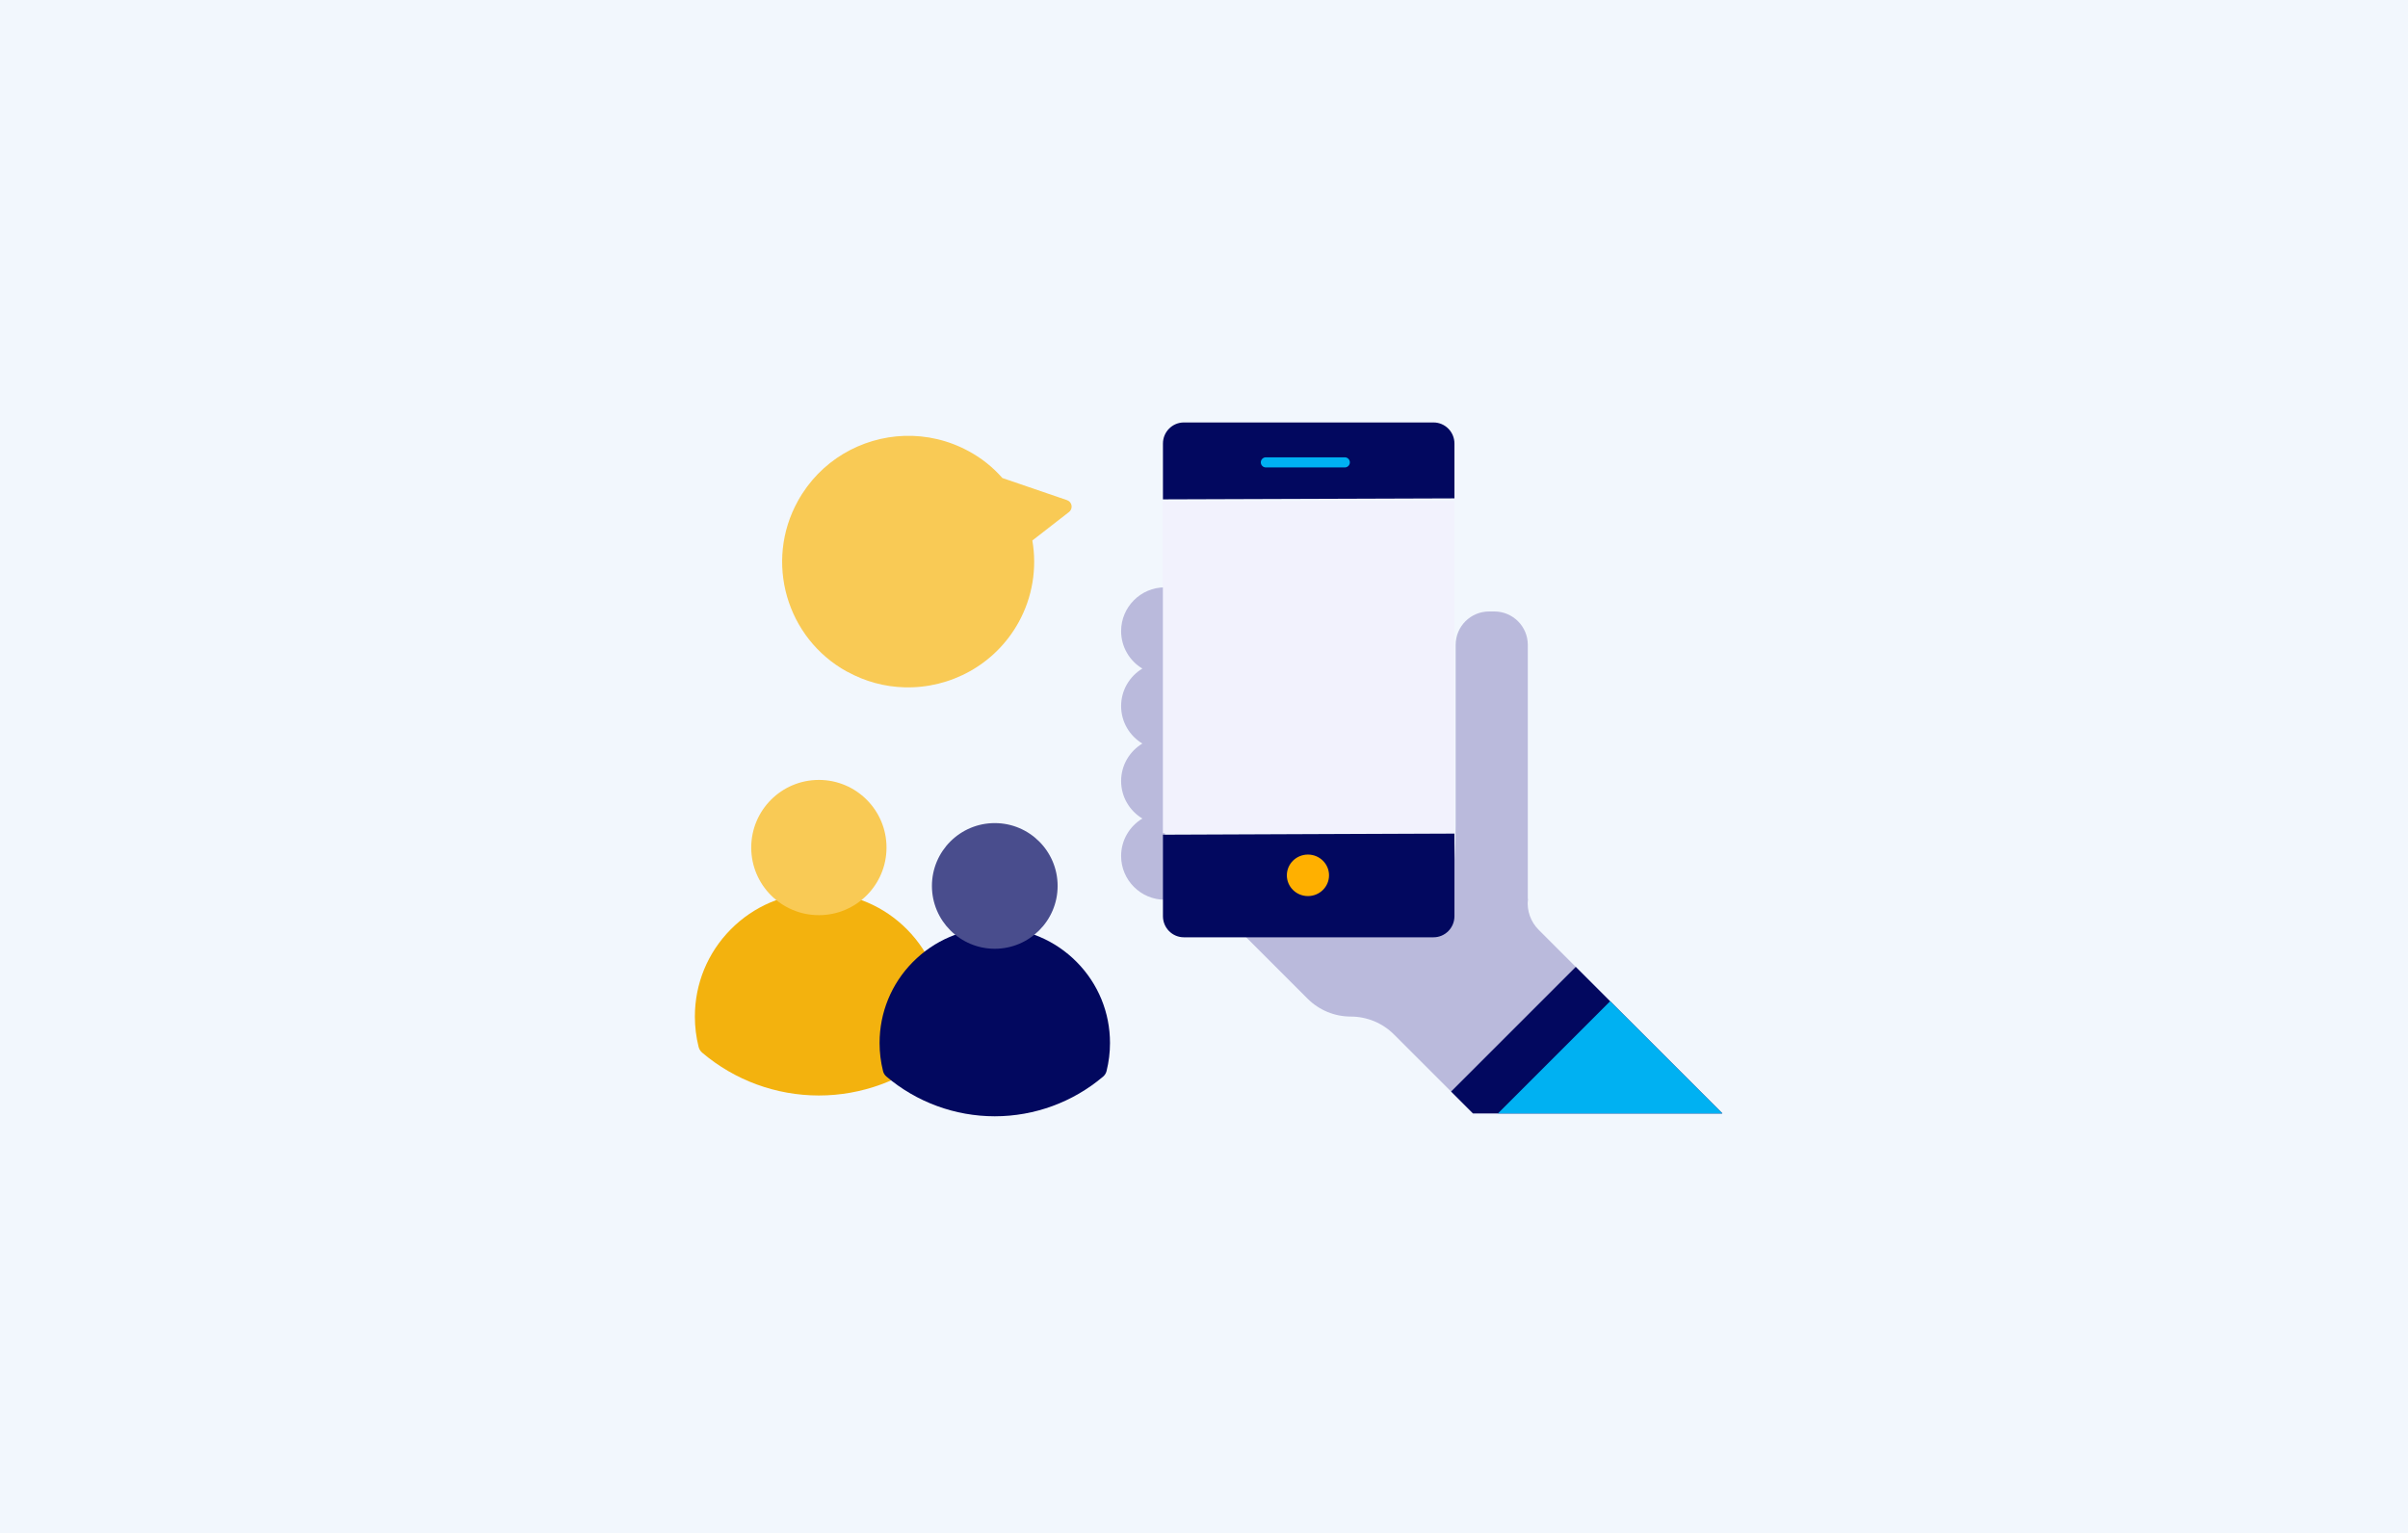
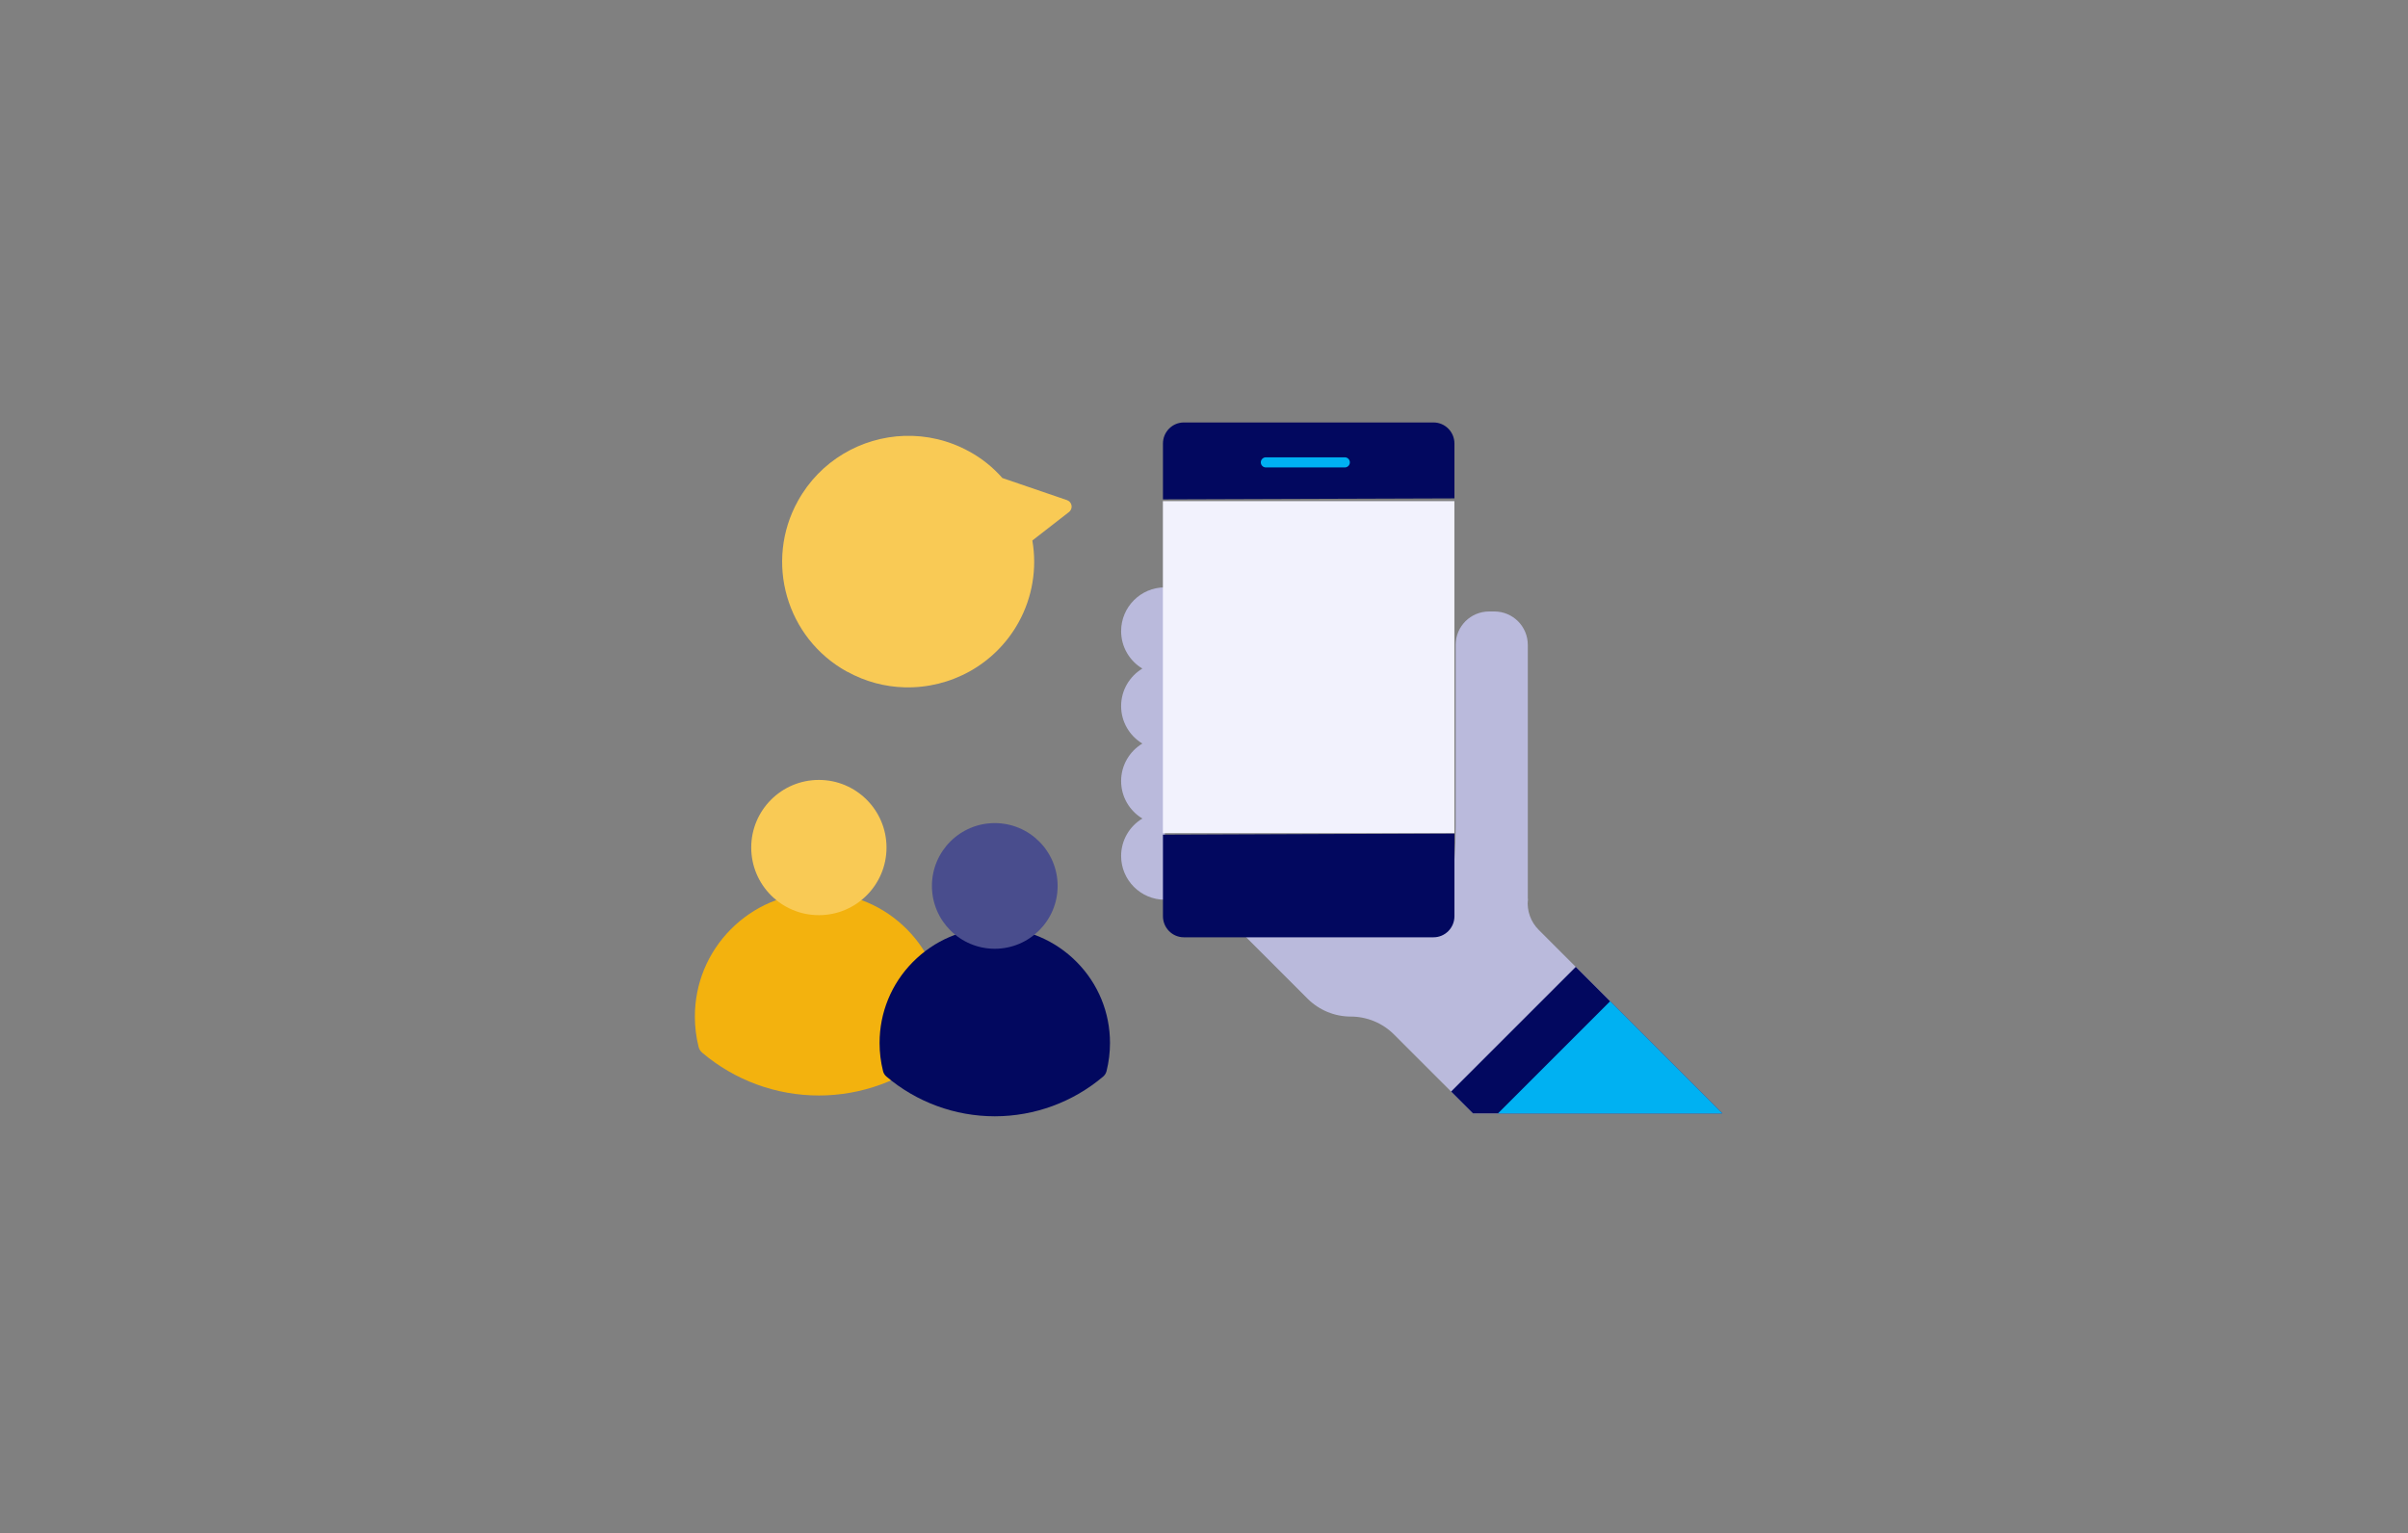
<svg xmlns="http://www.w3.org/2000/svg" xmlns:xlink="http://www.w3.org/1999/xlink" width="380" height="242" viewBox="0 0 380 242">
  <rect x="0" y="0" width="380" height="242" fill="#808080" stroke="none" />
  <defs>
-     <path id="prefix__a" d="M0 0H380V242H0z" />
    <path id="prefix__c" d="M0 0H302V197H0z" />
  </defs>
  <g fill="none" fill-rule="evenodd">
    <mask id="prefix__b" fill="#fff">
      <use xlink:href="#prefix__a" />
    </mask>
    <use fill="#F2F7FD" xlink:href="#prefix__a" />
    <g mask="url(#prefix__b)">
      <g transform="translate(41 23)">
        <use fill="#F2F7FD" xlink:href="#prefix__c" />
      </g>
    </g>
    <g>
      <path fill="#BABADC" d="M125.987 81.136h.838c2.913 0 5.274-2.361 5.274-5.273V35.795c0-2.912-2.36-5.273-5.274-5.273h-.838c-2.912 0-5.272 2.36-5.272 5.273v40.068c0 2.912 2.36 5.273 5.272 5.273" transform="translate(109 66)" />
      <path fill="#BABADC" d="M123.444 109.75l-12.462-12.46c-1.808-1.81-4.261-2.825-6.818-2.825-2.557 0-5.01-1.016-6.818-2.824L84.49 78.784h35.502l2.522-43.539c0-2.873.409-.687 3.275-.716 2.684-.028 2.636-2.665 2.967 0l.176 24.375 3.176 17.087c-.179 1.767.446 3.522 1.704 4.778l28.98 28.981h-39.348zM74.825 76.023c-3.807 0-6.904-3.096-6.904-6.903 0-2.51 1.346-4.708 3.352-5.917-2.006-1.21-3.352-3.409-3.352-5.918 0-2.508 1.346-4.708 3.352-5.916-2.006-1.21-3.352-3.41-3.352-5.917 0-2.51 1.346-4.71 3.352-5.918-2.006-1.209-3.352-3.408-3.352-5.917 0-3.806 3.097-6.904 6.904-6.904v49.31z" transform="translate(109 66)" />
      <path fill="#02085F" d="M77.825 81.953c-1.824 0-3.303-1.492-3.303-3.331V65.756l46-.185v13.05c0 1.84-1.479 3.332-3.304 3.332H77.825zM74.522 12.825V4.016c0-1.84 1.48-3.331 3.303-3.331h39.393c1.825 0 3.304 1.491 3.304 3.331v8.652l-46 .157zM123.444 109.75L119.992 106.299 139.667 86.624 162.792 109.75z" transform="translate(109 66)" />
      <path fill="#00B1F2" d="M162.792 109.75L127.389 109.75 145.09 92.048z" transform="translate(109 66)" />
-       <path fill="#FFB000" d="M97.403 68.894c-1.84 0-3.328 1.467-3.328 3.276 0 1.81 1.489 3.276 3.328 3.276 1.838 0 3.328-1.465 3.328-3.276 0-1.809-1.49-3.276-3.328-3.276" transform="translate(109 66)" />
      <path fill="#F2F2FD" d="M74.513 65.515L120.513 65.515 120.513 13.104 74.513 13.104z" transform="translate(109 66)" />
      <path stroke="#00B1F2" stroke-linecap="round" stroke-width="1.598" d="M103.217 6.985L90.763 6.985" transform="translate(109 66)" />
      <path fill="#F9CA55" d="M16.907 13.092C20.42 6.72 26.921 3.028 33.715 2.802c3.452-.111 6.978.673 10.224 2.458 1.981 1.075 3.75 2.496 5.242 4.194l10.199 3.49c.193.07.375.194.504.366.365.46.281 1.145-.192 1.516l-5.78 4.492c.763 4.42.005 8.968-2.155 12.889-3.72 6.748-10.804 10.49-18.019 10.288-3.062-.083-6.153-.881-9.013-2.455-.03-.014-.05-.025-.064-.02-9.583-5.288-13.053-17.355-7.754-26.928" transform="translate(109 66)" />
      <path fill="#F3B20E" d="M39.792 94.47c0 1.615-.197 3.223-.587 4.778-.09.36-.292.684-.575.923-5.129 4.355-11.666 6.752-18.407 6.752-6.74 0-13.276-2.397-18.405-6.752-.284-.24-.484-.563-.575-.923-.39-1.555-.588-3.163-.588-4.778 0-5.18 2.004-10.06 5.64-13.746 3.635-3.681 8.483-5.75 13.652-5.823h.554c5.169.073 10.017 2.142 13.651 5.823 3.637 3.686 5.64 8.566 5.64 13.746" transform="translate(109 66)" />
      <path fill="#F9CA55" d="M20.224 57.11c5.895 0 10.674 4.78 10.674 10.675 0 5.895-4.779 10.673-10.674 10.673S9.55 73.68 9.55 67.785c0-5.896 4.779-10.674 10.674-10.674" transform="translate(109 66)" />
      <path fill="#02085F" d="M66.165 98.637c0 1.5-.184 2.994-.546 4.44-.084.333-.27.633-.534.857-4.766 4.045-10.839 6.272-17.102 6.272-6.261 0-12.335-2.227-17.1-6.272-.263-.224-.45-.524-.534-.858-.363-1.445-.547-2.94-.547-4.44 0-4.81 1.862-9.347 5.241-12.771 3.377-3.42 7.881-5.342 12.683-5.409h.515c4.802.067 9.307 1.989 12.684 5.409 3.379 3.424 5.24 7.96 5.24 12.772" transform="translate(109 66)" />
      <path fill="#494D8D" d="M47.983 63.926c5.478 0 9.918 4.44 9.918 9.918 0 5.477-4.44 9.917-9.918 9.917-5.477 0-9.917-4.44-9.917-9.917 0-5.478 4.44-9.918 9.917-9.918" transform="translate(109 66)" />
    </g>
  </g>
</svg>